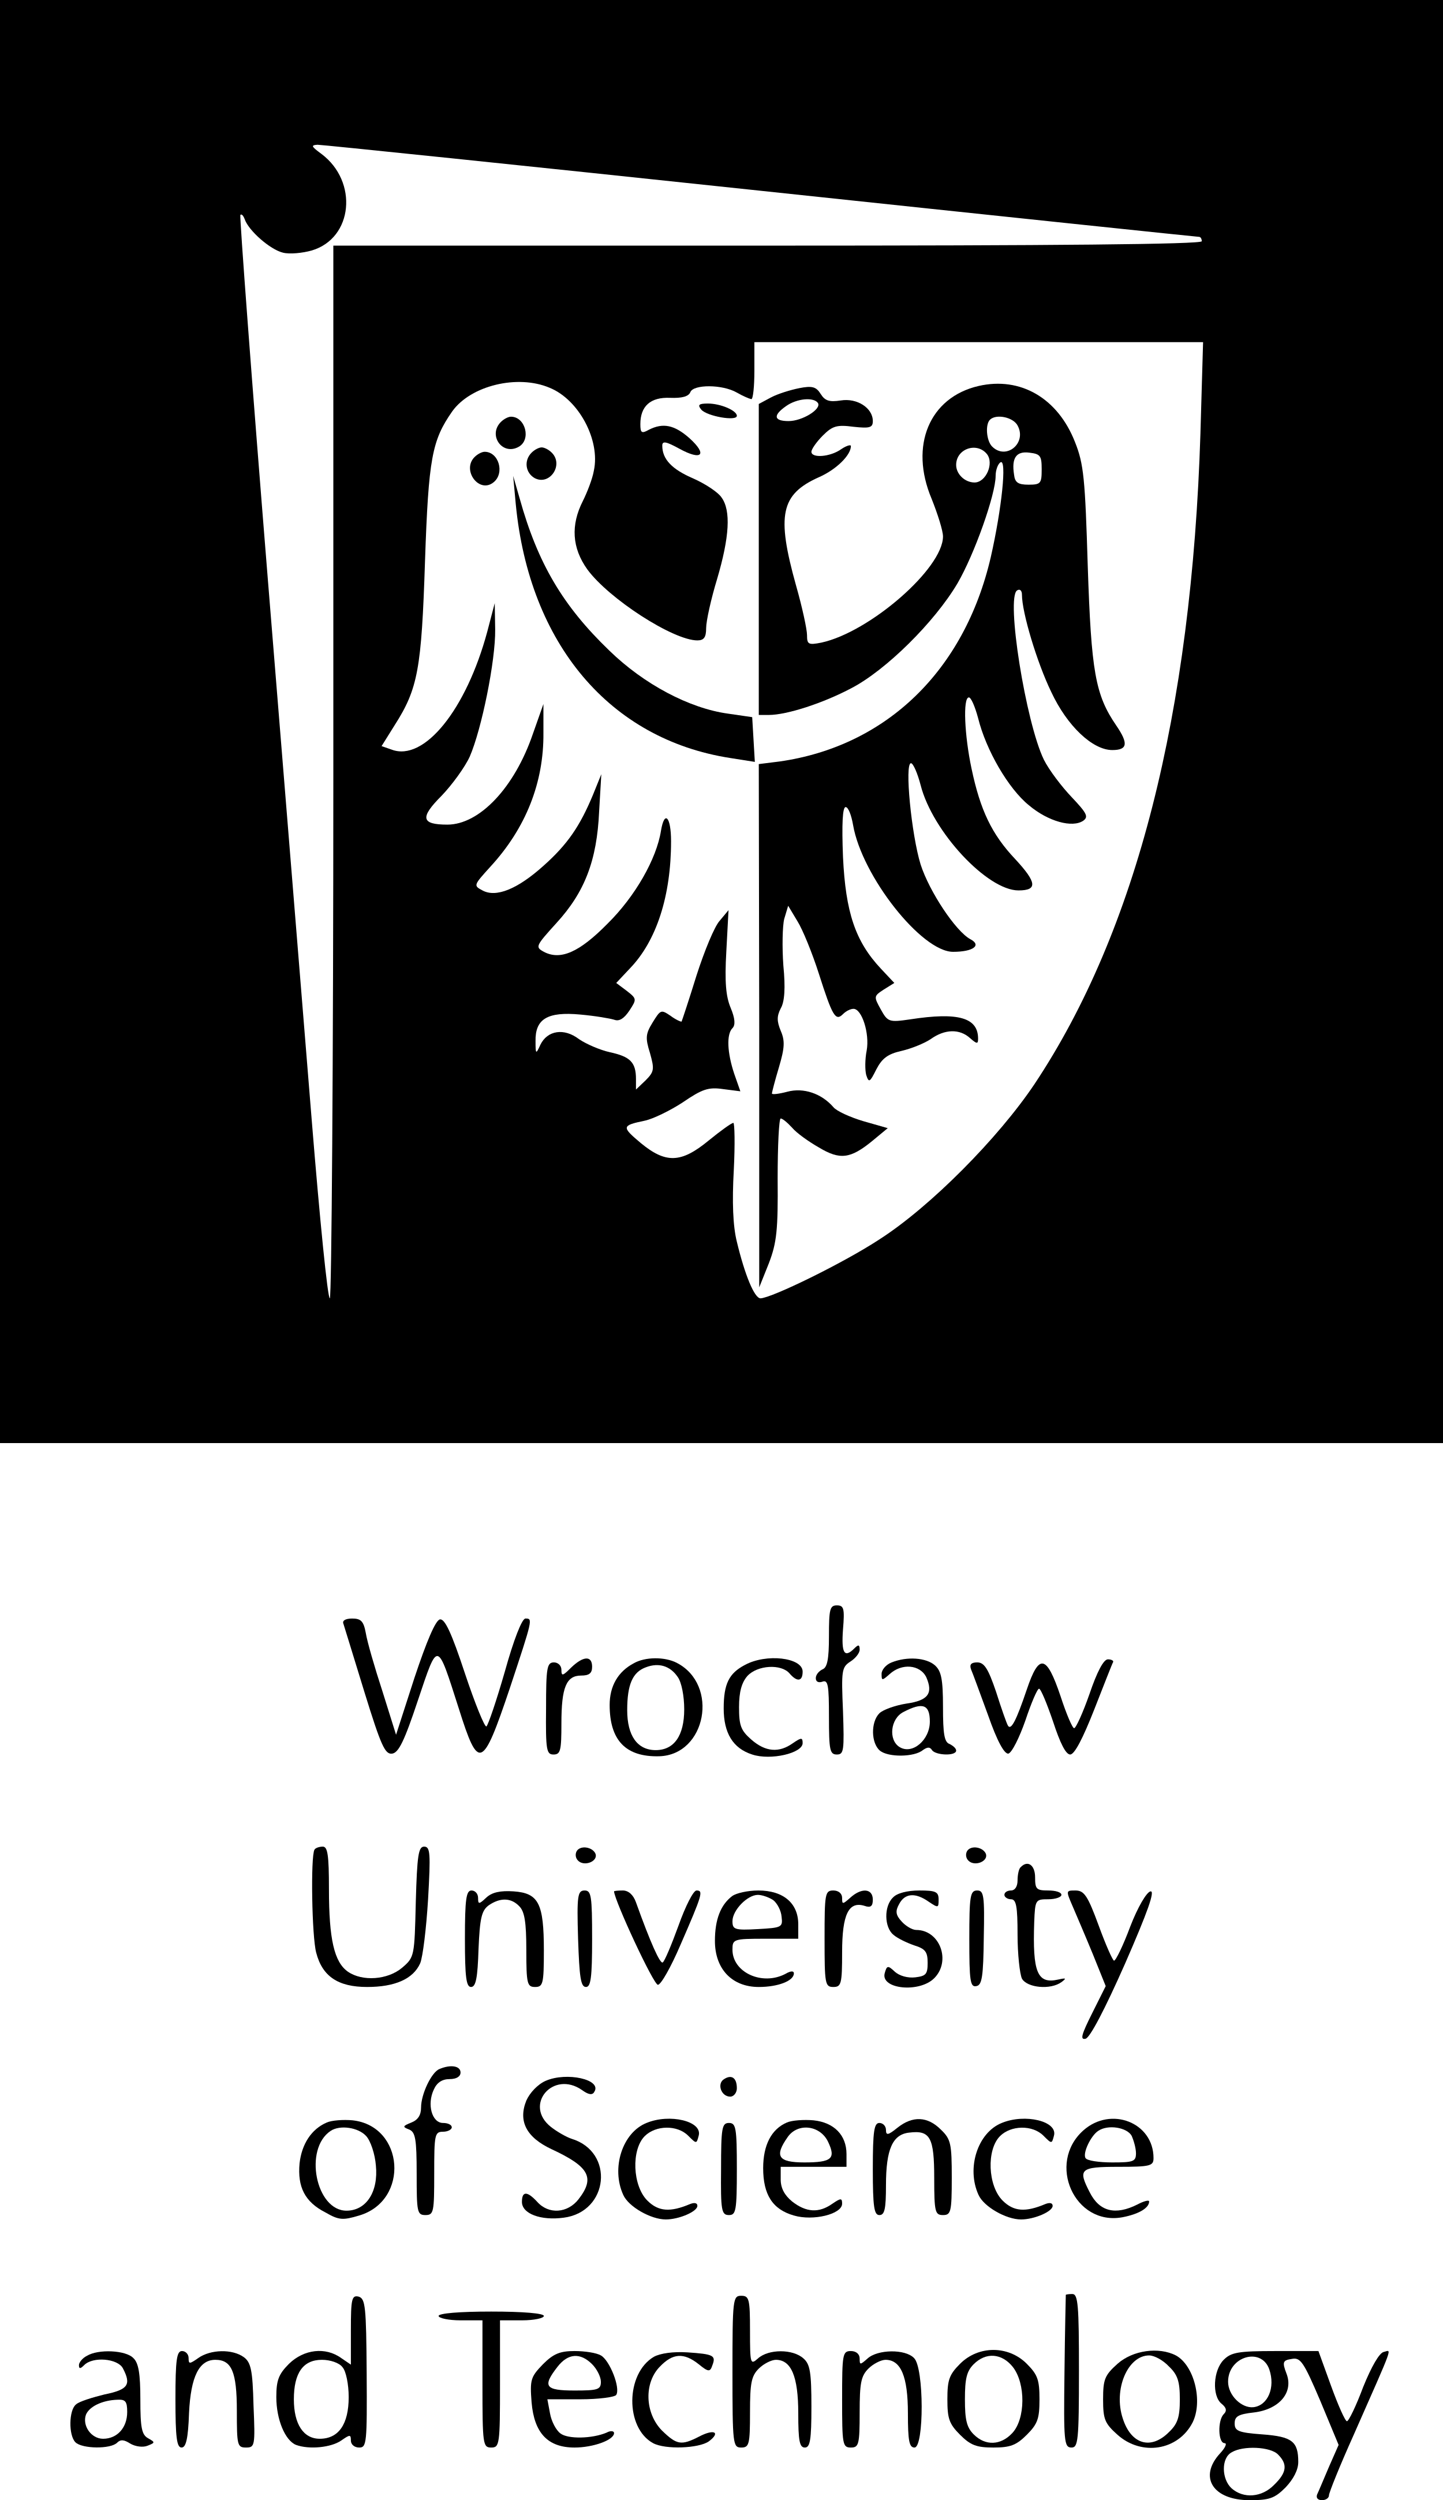
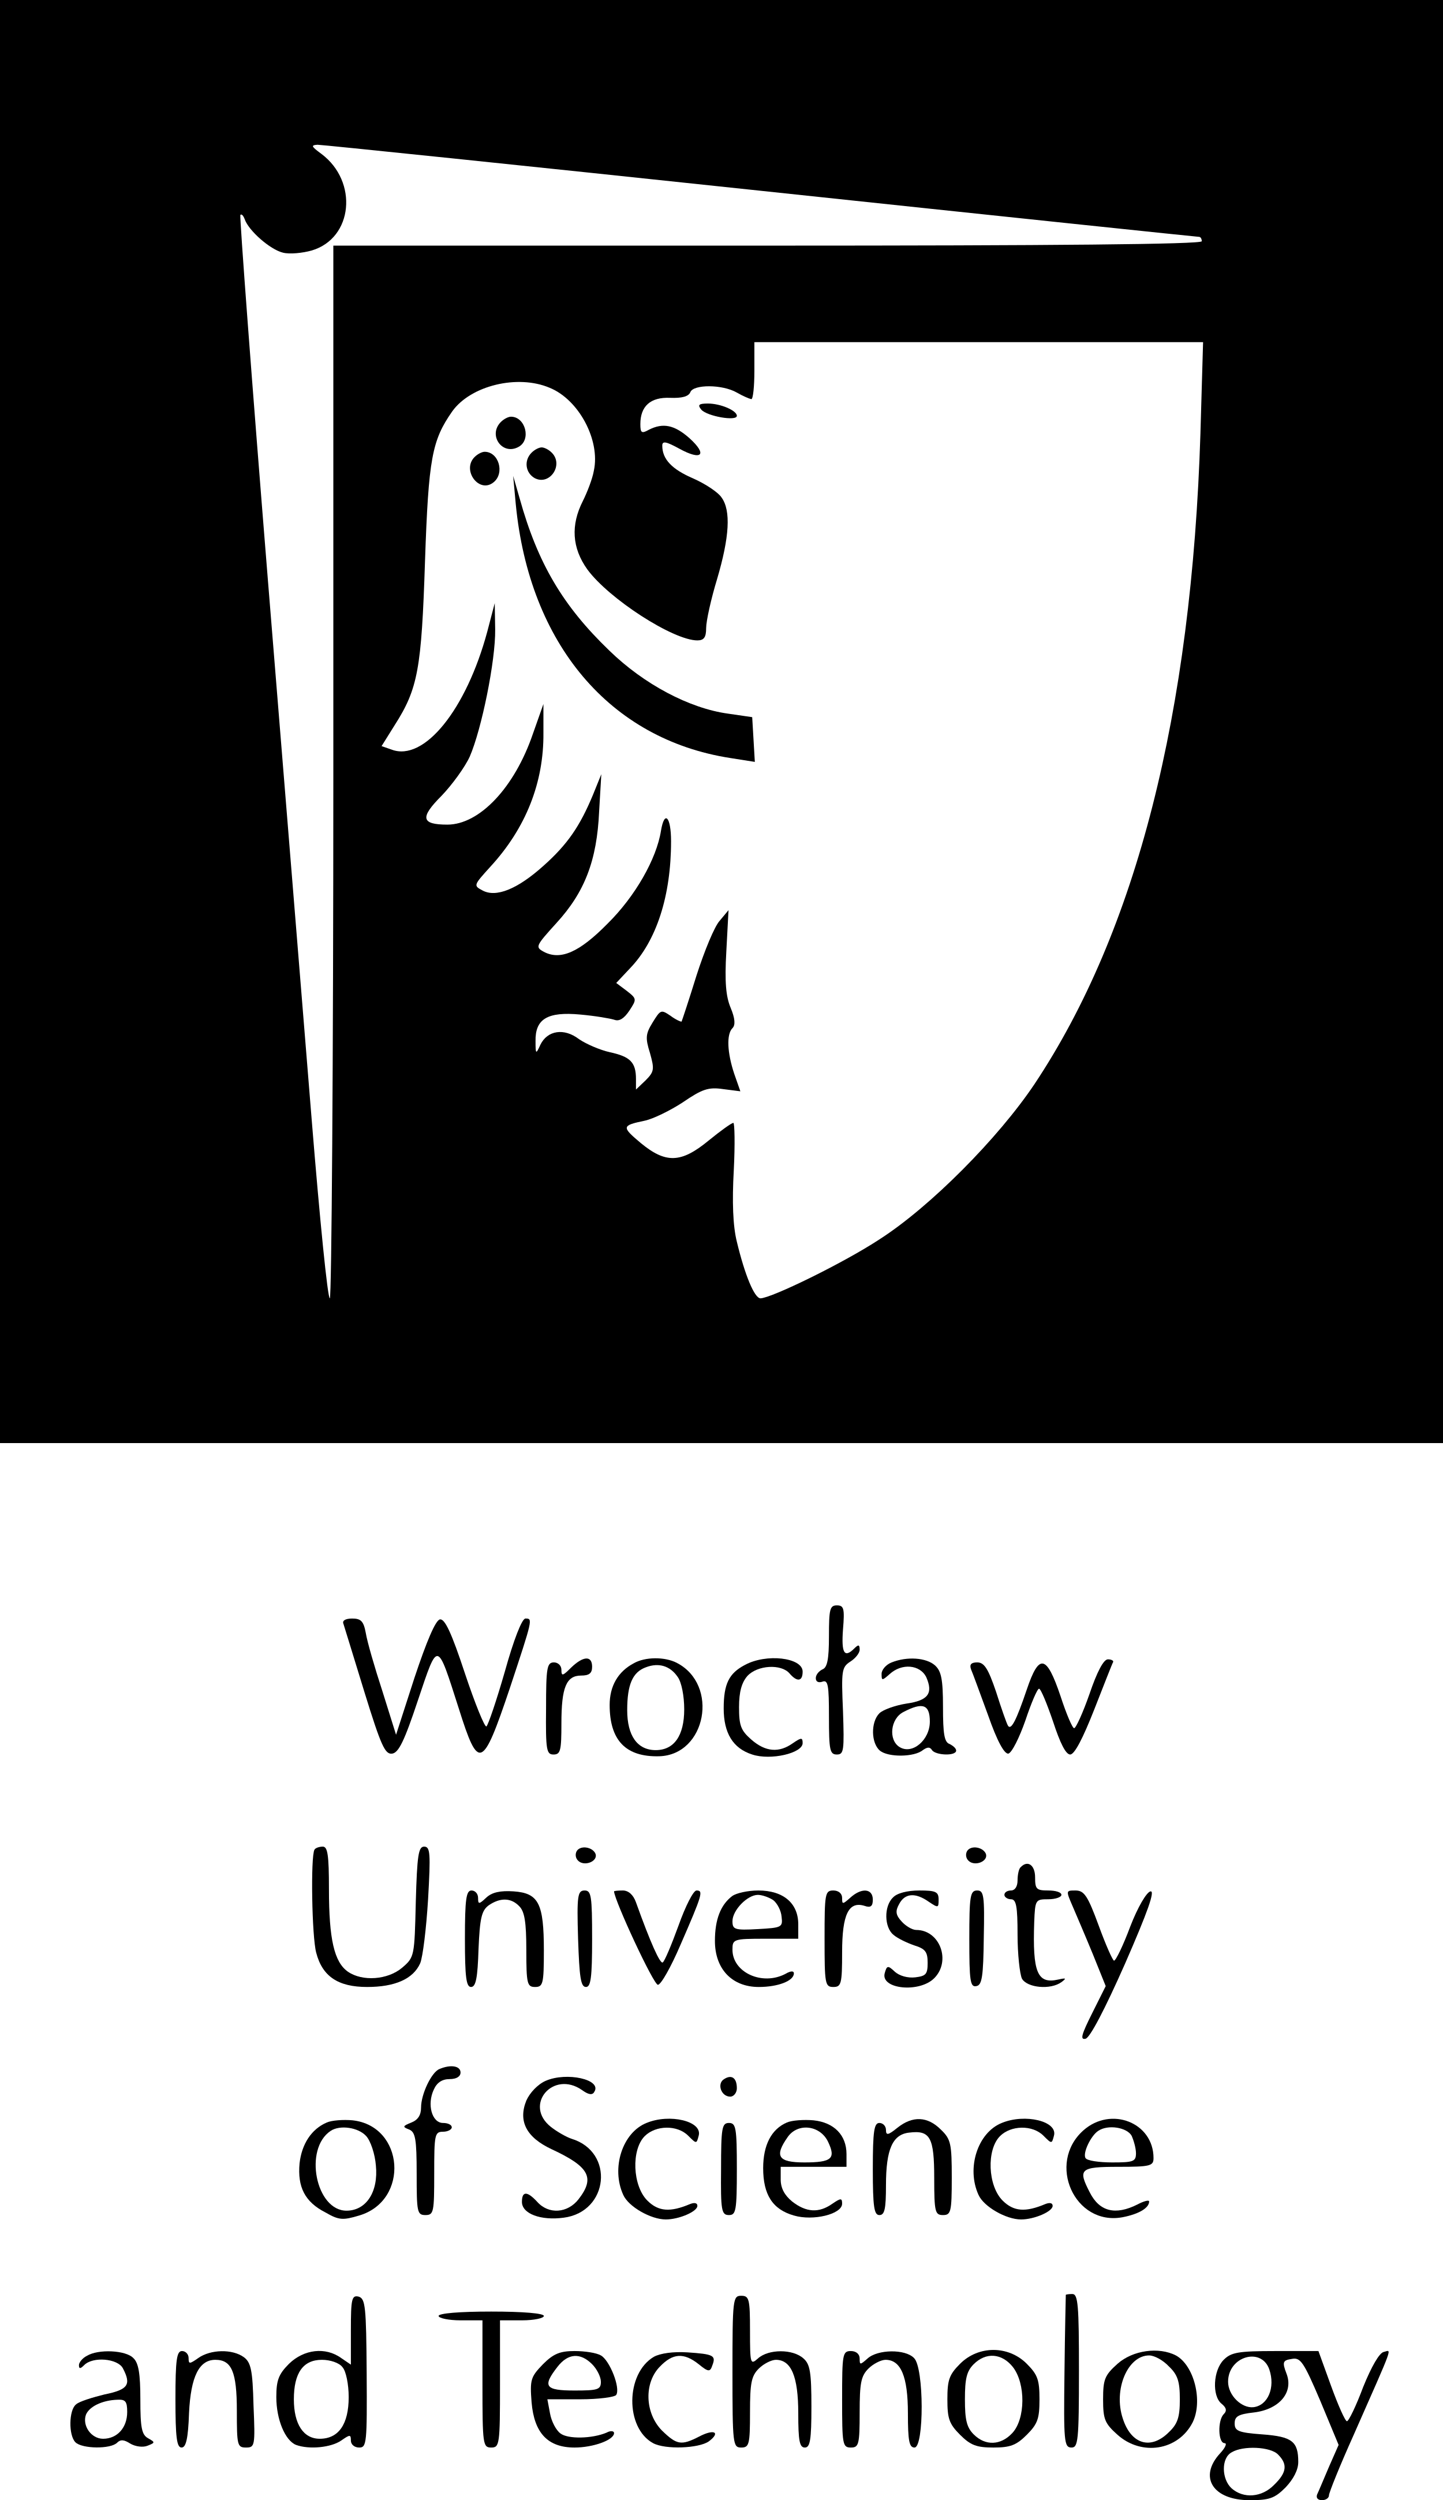
<svg xmlns="http://www.w3.org/2000/svg" version="1.0" width="329pt" height="570pt" viewBox="0 0 329 570" preserveAspectRatio="xMidYMid meet">
  <g transform="translate(0,570) scale(0.1,-0.1)" fill="#000000" stroke="none">
    <path d="M0 4055 l0 -1645 1645 0 1645 0 0 1645 0 1645 -1645 0 -1645 0 0 -1645z m1735 1210 c546 -58 995 -105 999 -105 3 0 6 -4 6 -10 0 -7 -337 -10 -990 -10 l-990 0 0 -1200 c0 -660 -4 -1200 -8 -1200 -5 0 -23 181 -41 403 -18 221 -63 776 -100 1232 -37 457 -65 832 -63 835 3 3 7 -2 10 -10 9 -26 58 -69 87 -76 15 -4 45 -1 66 5 94 28 106 157 22 220 -23 17 -25 20 -9 21 10 0 465 -47 1011 -105z m1002 -552 c-20 -640 -146 -1135 -378 -1484 -83 -124 -238 -280 -353 -354 -82 -54 -246 -134 -272 -135 -14 0 -36 54 -54 129 -9 36 -11 91 -7 163 3 59 2 108 -1 108 -4 0 -29 -18 -56 -40 -63 -52 -98 -53 -155 -6 -44 37 -44 40 9 51 19 4 58 23 87 42 44 30 58 35 92 30 l39 -5 -14 40 c-16 48 -18 90 -4 104 7 7 6 22 -4 46 -11 26 -14 59 -10 129 l5 94 -20 -24 c-12 -13 -35 -69 -53 -125 -17 -55 -33 -103 -34 -105 -1 -1 -13 4 -25 13 -22 15 -23 14 -41 -15 -16 -26 -17 -35 -6 -70 10 -36 10 -42 -10 -62 l-22 -21 0 24 c0 38 -13 51 -59 61 -23 5 -55 19 -71 30 -34 26 -72 20 -88 -13 -10 -22 -11 -22 -11 8 -1 51 27 68 102 61 34 -3 69 -9 78 -12 11 -4 22 3 34 21 17 26 17 27 -6 45 l-24 18 31 33 c61 63 94 166 94 290 0 56 -15 72 -23 24 -10 -64 -59 -150 -122 -212 -64 -65 -107 -84 -145 -64 -20 11 -19 13 29 66 64 70 92 142 97 254 l5 85 -19 -47 c-30 -72 -58 -113 -113 -162 -59 -53 -108 -73 -139 -56 -21 11 -20 12 18 54 81 88 122 192 121 305 l0 66 -24 -68 c-42 -123 -122 -207 -195 -207 -60 0 -63 16 -13 66 24 25 53 65 64 89 27 62 59 219 58 290 l-1 60 -17 -65 c-48 -178 -144 -297 -218 -269 l-23 8 30 48 c53 83 61 128 69 373 8 236 16 276 62 342 42 59 149 85 222 54 67 -27 116 -120 101 -189 -3 -18 -15 -49 -25 -69 -28 -55 -25 -107 10 -156 49 -67 196 -162 251 -162 15 0 20 7 20 28 0 16 11 66 25 112 28 95 32 156 10 186 -8 12 -37 31 -64 43 -49 21 -71 44 -71 75 0 11 8 10 39 -7 51 -28 65 -14 23 24 -34 30 -60 36 -93 19 -16 -9 -19 -7 -19 13 0 41 23 62 68 60 27 -1 42 3 46 13 7 18 73 18 106 -1 14 -8 28 -14 33 -15 4 0 7 29 7 65 l0 65 512 0 511 0 -6 -207z" />
-     <path d="M2231 4820 c-112 -26 -158 -136 -107 -257 14 -35 26 -73 26 -86 0 -73 -167 -218 -277 -242 -30 -6 -33 -4 -33 17 0 13 -11 64 -25 113 -45 161 -35 208 52 247 39 17 73 50 73 71 0 4 -10 1 -22 -7 -25 -18 -68 -21 -68 -6 0 6 12 23 26 37 22 22 32 25 70 20 37 -4 44 -2 44 13 0 30 -36 53 -73 47 -26 -4 -36 -1 -46 15 -10 16 -19 19 -49 13 -20 -4 -49 -13 -64 -21 l-28 -15 0 -354 0 -355 23 0 c41 0 124 27 188 61 79 41 190 151 242 239 39 67 87 203 87 245 0 13 5 27 11 31 15 9 3 -106 -22 -216 -60 -259 -238 -431 -481 -466 l-48 -6 1 -597 0 -596 22 55 c18 47 21 76 20 193 0 75 3 137 7 137 4 0 15 -9 26 -21 10 -12 38 -32 61 -45 48 -29 72 -26 122 15 l35 29 -56 16 c-30 9 -61 23 -68 32 -27 31 -68 45 -105 35 -19 -5 -35 -7 -35 -4 0 3 7 30 16 60 13 44 14 60 4 83 -9 22 -9 33 0 51 9 15 11 47 6 98 -3 42 -2 90 2 106 l9 30 21 -35 c12 -19 34 -73 49 -120 31 -97 38 -109 55 -92 7 7 17 12 24 12 19 0 37 -56 30 -95 -4 -20 -4 -45 -1 -56 6 -18 8 -17 23 13 13 25 26 35 57 42 22 5 52 17 67 27 32 23 66 24 90 2 15 -13 18 -14 18 -1 0 48 -45 61 -155 44 -48 -7 -51 -6 -67 23 -16 29 -16 30 7 45 l24 15 -31 33 c-58 62 -80 128 -86 254 -3 76 -1 114 6 114 6 0 13 -18 17 -41 20 -116 156 -289 228 -289 46 0 66 15 39 29 -33 18 -93 108 -113 170 -21 68 -37 231 -22 231 5 0 15 -23 22 -50 27 -106 152 -240 223 -240 44 0 42 18 -7 71 -54 57 -80 112 -100 207 -16 75 -20 162 -6 162 5 0 14 -21 21 -47 18 -73 69 -161 116 -199 44 -37 99 -52 124 -35 12 9 8 17 -26 53 -23 24 -52 62 -64 86 -41 84 -87 370 -61 386 6 4 11 0 11 -10 0 -40 34 -154 67 -222 36 -77 94 -132 139 -132 35 0 37 15 9 56 -48 70 -57 123 -65 364 -6 198 -9 232 -29 282 -39 100 -124 150 -220 128z m-366 -39 c8 -14 -36 -41 -67 -41 -34 0 -36 13 -6 34 25 18 64 21 73 7z m455 -51 c22 -40 -26 -80 -58 -48 -13 13 -16 50 -5 61 14 14 53 6 63 -13z m-70 -65 c17 -21 -2 -65 -28 -65 -22 0 -42 19 -42 40 0 37 47 53 70 25z m125 -35 c0 -32 -2 -35 -30 -35 -24 0 -31 5 -33 23 -6 38 5 54 35 50 25 -3 28 -7 28 -38z" />
    <path d="M1599 4766 c13 -15 81 -27 81 -14 0 12 -37 28 -66 28 -21 0 -24 -3 -15 -14z" />
    <path d="M1142 4738 c-30 -30 3 -77 40 -57 30 16 16 69 -17 69 -6 0 -16 -5 -23 -12z" />
    <path d="M1212 4668 c-18 -18 -14 -46 7 -58 34 -18 67 30 39 58 -7 7 -17 12 -23 12 -6 0 -16 -5 -23 -12z" />
    <path d="M1082 4658 c-30 -30 11 -85 44 -57 25 21 11 69 -21 69 -6 0 -16 -5 -23 -12z" />
    <path d="M1176 4550 c31 -318 214 -535 488 -578 l57 -9 -3 51 -3 51 -55 8 c-88 12 -192 67 -271 144 -106 102 -163 199 -204 346 l-15 52 6 -65z" />
    <path d="M1890 1970 c0 -54 -4 -72 -15 -76 -8 -4 -15 -12 -15 -20 0 -8 6 -11 15 -8 13 5 15 -8 15 -80 0 -76 2 -86 18 -86 16 0 17 9 14 99 -4 93 -3 100 17 113 11 7 21 19 21 27 0 12 -3 12 -12 3 -23 -23 -30 -11 -26 43 4 48 2 55 -14 55 -16 0 -18 -9 -18 -70z" />
    <path d="M783 1998 c2 -7 24 -77 48 -156 38 -123 47 -142 63 -140 15 2 28 29 59 122 46 137 43 137 93 -19 45 -143 54 -139 116 45 53 160 53 160 36 160 -8 0 -27 -49 -47 -121 -19 -66 -38 -122 -42 -125 -4 -2 -26 52 -49 121 -31 94 -46 125 -57 123 -10 -2 -30 -49 -58 -133 l-42 -130 -31 99 c-18 55 -35 114 -38 133 -5 27 -11 33 -31 33 -16 0 -23 -5 -20 -12z" />
    <path d="M1302 1898 c-19 -19 -22 -20 -22 -5 0 10 -8 17 -17 17 -16 0 -18 -12 -18 -105 -1 -95 1 -105 17 -105 16 0 18 9 18 71 0 82 11 109 45 109 18 0 25 5 25 20 0 26 -20 25 -48 -2z" />
    <path d="M1445 1908 c-36 -19 -55 -52 -55 -95 0 -81 37 -119 113 -117 107 3 137 163 40 213 -27 14 -72 14 -98 -1z m100 -31 c9 -12 15 -44 15 -74 0 -60 -23 -93 -65 -93 -42 0 -65 33 -65 91 0 58 12 87 43 98 29 11 55 3 72 -22z" />
    <path d="M1698 1904 c-36 -19 -48 -43 -48 -99 0 -56 21 -91 65 -105 42 -14 115 3 115 26 0 13 -3 13 -22 0 -32 -23 -63 -20 -95 8 -24 21 -28 32 -28 74 0 35 6 56 19 71 23 25 77 28 96 6 17 -20 30 -19 30 4 0 32 -83 42 -132 15z" />
    <path d="M2033 1910 c-13 -5 -23 -17 -23 -26 0 -16 1 -16 18 -1 28 26 70 22 84 -7 16 -37 4 -53 -46 -60 -25 -4 -53 -14 -61 -22 -20 -20 -19 -68 1 -85 19 -16 79 -15 98 1 10 7 16 8 21 0 8 -12 55 -14 55 -1 0 5 -7 11 -15 15 -12 4 -15 23 -15 84 0 64 -4 82 -18 95 -20 18 -64 21 -99 7z m87 -135 c0 -42 -40 -76 -69 -58 -26 16 -21 65 9 80 44 23 60 17 60 -22z" />
    <path d="M2484 1838 c-15 -43 -31 -78 -35 -78 -4 0 -18 33 -31 73 -32 95 -49 98 -77 15 -24 -71 -36 -94 -43 -82 -3 5 -15 39 -27 77 -18 53 -27 67 -43 67 -14 0 -18 -5 -14 -16 4 -9 21 -56 39 -105 21 -60 37 -88 46 -87 8 2 25 36 39 76 13 39 27 72 31 72 4 0 18 -34 32 -75 16 -49 29 -75 39 -75 10 0 29 37 55 103 22 56 41 105 43 108 1 3 -4 6 -12 6 -10 0 -25 -29 -42 -79z" />
    <path d="M717 1483 c-9 -15 -6 -199 4 -235 14 -54 50 -78 116 -78 63 0 105 18 121 54 6 14 14 80 18 146 6 105 5 120 -9 120 -13 0 -16 -20 -19 -126 -3 -124 -3 -126 -31 -150 -33 -28 -91 -32 -124 -9 -31 22 -43 74 -43 188 0 78 -3 97 -14 97 -8 0 -17 -3 -19 -7z" />
    <path d="M1315 1480 c-4 -7 -3 -16 3 -22 14 -14 45 -2 40 15 -6 16 -34 21 -43 7z" />
    <path d="M2205 1480 c-4 -7 -3 -16 3 -22 14 -14 45 -2 40 15 -6 16 -34 21 -43 7z" />
    <path d="M2327 1443 c-4 -3 -7 -17 -7 -30 0 -14 -6 -23 -15 -23 -8 0 -15 -4 -15 -10 0 -5 7 -10 15 -10 12 0 15 -16 15 -81 0 -44 5 -89 10 -100 12 -21 65 -26 90 -8 12 9 11 10 -7 6 -48 -11 -59 16 -55 131 2 51 3 52 32 52 17 0 30 5 30 10 0 6 -13 10 -30 10 -27 0 -30 3 -30 30 0 28 -17 40 -33 23z" />
    <path d="M1060 1280 c0 -88 3 -110 14 -110 11 0 15 21 17 86 3 71 7 88 23 100 26 18 51 18 70 -2 12 -12 16 -36 16 -100 0 -77 2 -84 20 -84 18 0 20 7 20 83 0 108 -12 131 -69 135 -30 2 -49 -2 -62 -14 -17 -16 -19 -16 -19 -1 0 10 -7 17 -15 17 -12 0 -15 -19 -15 -110z" />
    <path d="M1318 1280 c3 -88 6 -110 18 -110 11 0 14 21 14 110 0 98 -2 110 -17 110 -16 0 -18 -11 -15 -110z" />
    <path d="M1400 1388 c1 -21 90 -213 100 -213 7 0 30 41 51 90 51 117 53 125 37 125 -7 0 -25 -35 -41 -80 -16 -44 -32 -82 -36 -84 -6 -4 -28 45 -61 137 -6 17 -17 27 -30 27 -11 0 -20 -1 -20 -2z" />
    <path d="M1669 1377 c-26 -20 -39 -53 -39 -102 0 -64 39 -105 100 -105 44 0 80 14 80 31 0 6 -7 6 -19 -1 -53 -28 -121 3 -121 55 0 24 2 25 75 25 l75 0 0 33 c0 48 -34 77 -91 77 -24 0 -51 -6 -60 -13z m94 -9 c9 -7 18 -24 19 -38 3 -24 0 -25 -54 -28 -53 -3 -58 -1 -58 18 0 25 34 60 58 60 10 0 26 -6 35 -12z" />
    <path d="M1880 1280 c0 -103 1 -110 20 -110 18 0 20 7 20 79 0 87 15 117 51 106 14 -5 19 -1 19 14 0 26 -26 28 -52 4 -17 -15 -18 -15 -18 0 0 10 -8 17 -20 17 -19 0 -20 -7 -20 -110z" />
    <path d="M2036 1374 c-21 -20 -20 -68 1 -85 9 -8 30 -18 47 -24 26 -8 31 -15 31 -40 0 -26 -4 -30 -28 -33 -17 -2 -36 3 -47 13 -16 15 -18 14 -23 -4 -9 -36 79 -45 113 -11 39 39 13 110 -41 110 -9 0 -24 9 -33 19 -14 15 -15 24 -6 40 13 25 37 27 68 5 21 -14 22 -14 22 5 0 18 -6 21 -44 21 -27 0 -51 -6 -60 -16z" />
    <path d="M2210 1279 c0 -95 2 -110 16 -107 13 2 16 22 17 111 2 96 0 107 -15 107 -16 0 -18 -12 -18 -111z" />
    <path d="M2446 1353 c9 -21 30 -70 46 -109 l29 -72 -31 -62 c-24 -48 -28 -61 -15 -58 10 2 44 67 90 171 52 119 69 167 58 165 -9 -2 -29 -36 -46 -80 -16 -43 -33 -78 -37 -78 -3 0 -19 36 -35 80 -25 68 -33 80 -53 80 -22 0 -22 0 -6 -37z" />
    <path d="M1002 983 c-18 -7 -42 -57 -42 -88 0 -17 -7 -28 -22 -34 -20 -8 -21 -10 -5 -16 14 -6 17 -21 17 -101 0 -87 1 -94 20 -94 19 0 20 7 20 95 0 88 1 95 20 95 11 0 20 5 20 10 0 6 -9 10 -20 10 -25 0 -37 42 -21 76 7 16 19 24 36 24 16 0 25 6 25 15 0 15 -22 19 -48 8z" />
    <path d="M1244 956 c-18 -8 -36 -27 -44 -45 -19 -47 0 -84 58 -111 86 -40 99 -65 61 -114 -25 -32 -68 -35 -94 -6 -23 25 -35 25 -35 0 0 -27 43 -43 95 -36 103 13 117 150 18 180 -12 4 -33 16 -47 27 -63 50 5 130 71 84 15 -11 24 -12 28 -4 18 28 -63 46 -111 25z" />
    <path d="M1651 960 c-17 -10 -7 -40 14 -40 8 0 15 9 15 19 0 24 -12 32 -29 21z" />
    <path d="M745 861 c-35 -15 -57 -49 -62 -93 -5 -54 12 -88 59 -112 31 -18 40 -18 77 -7 115 34 103 204 -15 217 -21 2 -48 0 -59 -5z m90 -31 c10 -11 20 -41 22 -67 6 -60 -22 -103 -67 -103 -70 0 -98 141 -36 182 21 14 63 8 81 -12z" />
    <path d="M1474 860 c-55 -22 -81 -103 -53 -164 12 -27 63 -56 97 -56 30 0 72 18 72 31 0 7 -7 8 -17 4 -45 -19 -72 -17 -97 8 -34 34 -37 116 -6 147 25 25 74 26 99 1 19 -19 19 -19 24 0 9 33 -66 51 -119 29z" />
    <path d="M1794 861 c-35 -15 -54 -51 -54 -104 0 -60 21 -94 70 -108 44 -13 110 3 110 27 0 13 -3 13 -22 0 -31 -22 -60 -20 -92 5 -17 14 -26 30 -26 50 l0 29 75 0 75 0 0 29 c0 43 -28 72 -75 77 -22 2 -50 0 -61 -5z m94 -44 c18 -38 9 -47 -54 -47 -60 0 -69 14 -38 58 23 33 74 27 92 -11z" />
    <path d="M2046 849 c-21 -17 -26 -18 -26 -5 0 9 -7 16 -15 16 -12 0 -15 -18 -15 -105 0 -87 3 -105 15 -105 12 0 15 14 15 68 0 82 15 116 53 120 48 6 57 -11 57 -104 0 -77 2 -84 20 -84 18 0 20 7 20 85 0 78 -2 88 -25 110 -30 30 -64 32 -99 4z" />
    <path d="M2284 860 c-55 -22 -81 -103 -53 -164 12 -27 63 -56 97 -56 30 0 72 18 72 31 0 7 -7 8 -17 4 -45 -19 -72 -17 -97 8 -34 34 -37 116 -6 147 25 25 74 26 99 1 19 -19 19 -19 24 0 9 33 -66 51 -119 29z" />
    <path d="M2470 843 c-84 -75 -20 -218 89 -198 37 7 61 21 61 36 0 4 -12 1 -27 -7 -50 -25 -86 -16 -108 27 -28 54 -23 59 65 59 73 0 80 2 80 20 0 81 -97 119 -160 63z m110 -12 c5 -11 10 -29 10 -40 0 -19 -6 -21 -54 -21 -30 0 -58 4 -61 10 -7 11 12 51 29 62 22 15 65 8 76 -11z" />
    <path d="M1644 755 c-1 -95 1 -105 18 -105 16 0 18 10 18 105 0 94 -2 105 -18 105 -16 0 -18 -11 -18 -105z" />
    <path d="M800 388 l0 -79 -22 15 c-36 26 -85 20 -119 -13 -24 -24 -29 -38 -29 -76 0 -51 20 -99 45 -109 30 -11 80 -6 103 10 20 14 22 14 22 0 0 -9 8 -16 19 -16 17 0 18 10 17 169 -1 153 -3 170 -18 175 -16 4 -18 -5 -18 -76z m-19 -85 c8 -9 14 -39 14 -68 0 -62 -23 -95 -66 -95 -37 0 -59 33 -59 90 0 60 21 90 64 90 19 0 40 -7 47 -17z" />
    <path d="M1670 293 c0 -166 1 -173 20 -173 18 0 20 7 20 80 0 67 3 83 20 100 11 11 29 20 39 20 35 0 51 -38 51 -122 0 -63 3 -78 15 -78 12 0 15 17 15 93 0 78 -3 97 -18 110 -24 22 -80 22 -104 0 -17 -15 -18 -13 -18 63 0 73 -2 80 -20 80 -19 0 -20 -7 -20 -173z" />
    <path d="M2430 468 c0 -2 -2 -81 -3 -176 -2 -158 -1 -172 16 -172 15 0 17 15 17 175 0 149 -2 175 -15 175 -8 0 -15 -1 -15 -2z" />
    <path d="M1000 420 c0 -5 23 -10 50 -10 l50 0 0 -145 c0 -138 1 -145 20 -145 19 0 20 7 20 145 l0 145 50 0 c28 0 50 5 50 10 0 6 -47 10 -120 10 -73 0 -120 -4 -120 -10z" />
    <path d="M198 329 c-10 -5 -18 -15 -18 -21 0 -9 3 -9 12 0 20 20 76 15 88 -7 20 -38 12 -49 -42 -60 -28 -7 -58 -16 -65 -23 -16 -13 -17 -70 -1 -86 15 -15 80 -16 95 -1 8 8 16 7 30 -2 12 -7 29 -9 39 -5 18 7 18 8 2 17 -15 8 -18 24 -18 89 0 58 -4 83 -16 94 -17 18 -80 21 -106 5z m92 -128 c0 -36 -23 -61 -55 -61 -27 0 -48 30 -39 55 8 19 38 33 72 34 18 1 22 -4 22 -28z" />
    <path d="M400 230 c0 -87 3 -110 14 -110 10 0 15 20 17 79 4 83 23 121 60 121 37 0 49 -27 49 -116 0 -79 1 -84 21 -84 20 0 21 4 17 96 -2 81 -6 98 -22 110 -26 19 -76 18 -104 -2 -20 -14 -22 -14 -22 0 0 9 -7 16 -15 16 -12 0 -15 -19 -15 -110z" />
    <path d="M1238 310 c-28 -29 -30 -35 -26 -87 6 -70 37 -103 98 -103 42 0 90 17 90 33 0 5 -8 6 -17 1 -33 -14 -88 -15 -105 -2 -10 7 -21 28 -24 46 l-6 32 75 0 c42 0 79 5 82 10 10 16 -15 79 -35 90 -10 6 -37 10 -60 10 -33 0 -48 -6 -72 -30z m112 0 c11 -11 20 -29 20 -40 0 -18 -7 -20 -60 -20 -67 0 -74 9 -39 54 24 31 52 33 79 6z" />
    <path d="M1491 327 c-65 -38 -66 -162 -2 -197 28 -15 104 -12 127 4 28 21 12 29 -22 11 -41 -21 -51 -19 -85 14 -39 40 -41 109 -4 146 29 30 54 32 88 5 22 -18 26 -18 31 -3 9 23 3 26 -57 30 -32 2 -61 -2 -76 -10z" />
    <path d="M1920 230 c0 -103 1 -110 20 -110 18 0 20 7 20 80 0 67 3 83 20 100 11 11 29 20 39 20 35 0 51 -38 51 -122 0 -63 3 -78 15 -78 22 0 22 182 -1 204 -20 21 -83 20 -106 -1 -17 -15 -18 -15 -18 0 0 10 -8 17 -20 17 -19 0 -20 -7 -20 -110z" />
    <path d="M2189 311 c-25 -25 -29 -37 -29 -81 0 -44 4 -56 29 -81 24 -24 38 -29 76 -29 38 0 52 5 76 29 25 25 29 37 29 81 0 44 -4 56 -29 81 -42 42 -110 42 -152 0z m120 -7 c30 -38 29 -119 -1 -151 -26 -28 -61 -30 -88 -3 -16 16 -20 33 -20 80 0 47 4 64 20 80 28 28 64 25 89 -6z" />
    <path d="M2548 311 c-29 -26 -33 -35 -33 -81 0 -46 4 -55 33 -81 55 -49 138 -36 171 28 24 48 4 130 -38 153 -39 20 -98 12 -133 -19z m117 -6 c20 -19 25 -34 25 -75 0 -41 -5 -56 -25 -75 -41 -41 -86 -28 -105 31 -22 66 11 144 60 144 12 0 32 -11 45 -25z" />
    <path d="M2790 320 c-24 -24 -27 -82 -5 -100 11 -9 13 -16 5 -24 -14 -14 -13 -66 2 -66 6 0 2 -10 -10 -23 -50 -54 -17 -107 67 -107 45 0 57 4 82 29 18 19 29 40 29 58 0 47 -14 58 -82 63 -55 4 -63 8 -63 25 0 16 8 21 44 25 58 7 91 46 74 89 -10 26 -8 30 12 33 20 4 27 -6 65 -95 l42 -101 -22 -50 c-12 -28 -24 -57 -27 -63 -3 -8 2 -13 11 -13 9 0 16 5 16 11 0 6 25 68 56 137 94 213 87 194 69 190 -10 -2 -28 -33 -47 -80 -16 -43 -33 -78 -37 -78 -4 0 -20 36 -36 80 l-29 80 -98 0 c-85 0 -101 -3 -118 -20z m104 -22 c14 -41 -3 -82 -36 -86 -27 -3 -58 27 -58 58 0 58 76 80 94 28z m20 -194 c22 -22 20 -41 -9 -69 -28 -29 -70 -32 -97 -8 -23 21 -24 69 0 82 26 16 89 13 106 -5z" />
  </g>
</svg>